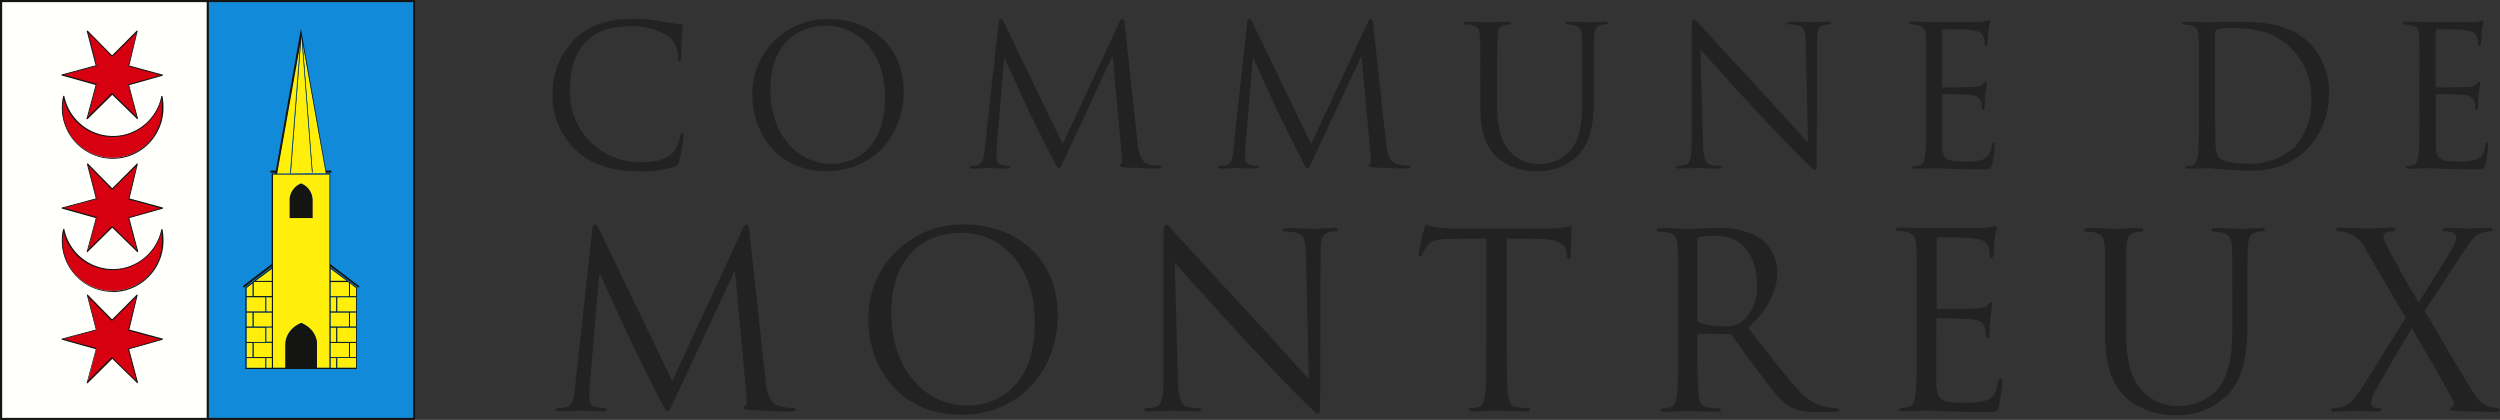
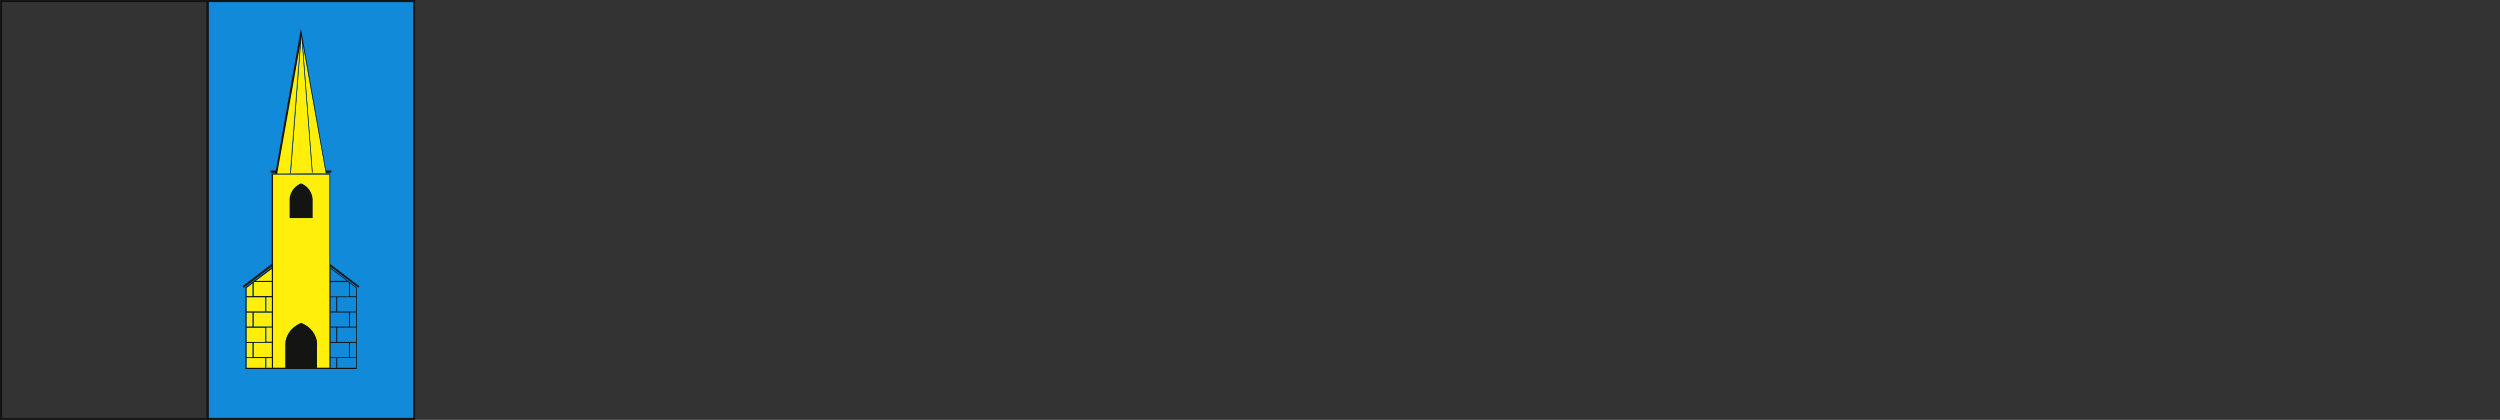
<svg xmlns="http://www.w3.org/2000/svg" viewBox="0 0 230 38.625" width="230" height="38.625">
  <rect x="0" y="0" width="230" height="38.625" fill="#333333" stroke="none" />
-   <path d="M73.061 37.542c-.488 0-.975-.054-1.445-.199-.957-.307-1.102-1.571-1.192-2.366l-1.481-13.706c-.036-.433-.108-.596-.271-.596s-.235.163-.325.361l-6.501 14.013L55.074 21c-.108-.253-.199-.343-.325-.343s-.199.163-.253.397l-1.589 14.554c-.09.849-.163 1.715-.885 1.86a2.7 2.7 0 0 1-.668.072c-.108 0-.217.036-.217.108 0 .163.163.199.379.199.596 0 1.661-.072 1.86-.072.181 0 1.246.072 2.059.072.271 0 .397-.054.397-.199 0-.072-.09-.108-.181-.108-.289 0-.56-.036-.849-.108a.73.73 0 0 1-.578-.686c0-.379 0-.776.018-1.138l.885-10.365h.09c.253.596 2.727 5.959 2.925 6.356.108.217 2.022 4.081 2.582 5.183.415.795.524 1.029.686 1.029.199 0 .271-.199.722-1.192l5.417-11.611h.072l1.065 11.521c.036.397.018.776-.09.813s-.163.072-.163.163c0 .108.108.181.614.217.813.072 3.214.144 3.702.144.271 0 .469-.072.469-.199 0-.09-.072-.108-.181-.108Zm15.548-16.884a8.595 8.595 0 0 0-8.722 8.487v.235c0 4.027 2.528 8.776 8.595 8.776 5.327 0 8.83-4.135 8.83-9.137 0-5.201-3.72-8.379-8.704-8.379Zm.469 16.667c-3.991 0-7.079-3.359-7.079-8.559 0-4.894 2.763-7.349 6.465-7.349 3.503 0 6.735 2.871 6.735 8.234 0 6.501-4.117 7.656-6.103 7.656Zm33.587-16.342c-.903 0-1.643.072-1.878.072s-1.3-.072-2.311-.072c-.271 0-.451.018-.451.163 0 .09.018.163.181.163q.542 0 1.083.108c.686.181.849.668.867 2.113l.253 11.34c-.704-.74-3.124-3.467-5.309-5.833a1458 1458 0 0 1-7.042-7.656c-.217-.217-.596-.722-.776-.722s-.235.253-.235 1.12v12.803c-.018 2.022-.126 2.673-.686 2.835-.289.09-.596.126-.903.126-.108 0-.181.036-.181.126 0 .163.126.181.361.181.993 0 1.932-.072 2.131-.072s1.083.072 2.347.072c.271 0 .397-.054.397-.181 0-.09-.072-.126-.181-.126-.379 0-.74-.054-1.102-.126-.596-.181-.813-.758-.867-2.582l-.289-10.69c.704.813 3.214 3.612 5.778 6.41 2.347 2.546 5.526 5.833 5.778 6.049 1.174 1.192 1.445 1.427 1.625 1.427.163 0 .199-.108.199-1.589l.036-13.092c0-1.336.09-1.824.813-1.986.181-.054.343-.072.524-.072.163 0 .253-.072.253-.163 0-.126-.144-.163-.397-.163Zm21.777-.163c-.722.144-1.463.235-2.185.217h-8.307a21 21 0 0 1-1.752-.108 4.6 4.6 0 0 1-.975-.271c-.09 0-.181.289-.217.415-.054.181-.488 2.095-.488 2.329 0 .126.036.199.108.199.09 0 .163-.036.217-.217.108-.235.235-.469.379-.686.361-.542.885-.686 2.257-.722l3.268-.036v9.444c0 2.149 0 3.9-.108 4.839-.09.65-.199 1.138-.632 1.228-.217.054-.433.09-.668.09-.144 0-.181.072-.181.126 0 .126.108.181.361.181.668 0 2.059-.072 2.167-.072s1.499.072 2.727.072c.235 0 .361-.072.361-.181 0-.072-.054-.126-.181-.126-.325 0-.668-.036-.993-.09-.668-.09-.795-.578-.867-1.228-.108-.939-.108-2.709-.108-4.839V21.94l2.781.036c2.131.036 2.636.56 2.727 1.228v.253c.036.307.09.379.199.379.09 0 .163-.09.163-.289 0-.253.072-1.788.072-2.456 0-.144 0-.271-.108-.271ZM169 37.541c-.289 0-.578-.018-.867-.072a4.53 4.53 0 0 1-2.691-1.607c-1.282-1.39-2.799-3.377-4.605-5.706 1.986-1.86 2.673-3.503 2.673-5.164a3.87 3.87 0 0 0-1.535-3.034 6.8 6.8 0 0 0-4.045-.975c-.686 0-2.366.072-2.618.072-.108 0-1.499-.072-2.51-.072-.253 0-.361.036-.361.181 0 .09.09.144.181.144.253 0 .506.018.758.072.74.163.903.506.957 1.282.054.722.054 1.336.054 4.821v3.937c0 2.149 0 3.9-.108 4.839-.09.65-.199 1.138-.65 1.228-.217.054-.433.09-.668.09-.126 0-.181.072-.181.126 0 .126.108.181.361.181.668 0 2.059-.072 2.077-.072.108 0 1.499.072 2.727.072.253 0 .361-.072.361-.181 0-.072-.036-.126-.181-.126-.325 0-.668-.036-.993-.09-.668-.09-.795-.578-.867-1.228-.108-.939-.108-2.709-.108-4.839v-.542c0-.108.036-.181.163-.181l2.727.036c.108 0 .217.054.289.126.433.578 1.481 2.077 2.42 3.305 1.264 1.679 2.041 2.763 2.998 3.286.74.361 1.553.506 2.366.433h1.571c.397 0 .524-.054.524-.181 0-.072-.09-.126-.199-.126Zm-8.704-7.945a2.86 2.86 0 0 1-1.661.415 6 6 0 0 1-2.329-.361.31.31 0 0 1-.163-.271v-7.295c0-.126.072-.235.181-.271a6 6 0 0 1 1.481-.126c2.366 0 3.828 1.679 3.828 4.46a4.06 4.06 0 0 1-1.354 3.431Zm23.728 5.255c-.108 0-.163.09-.199.343-.163.921-.415 1.354-.993 1.607a6.5 6.5 0 0 1-2.131.253c-2.167 0-2.51-.289-2.564-1.842-.018-.469 0-3.052 0-3.81v-1.968s.036-.144.126-.163h.036c.379 0 2.564.054 3.16.108.867.09 1.065.469 1.156.776.072.235.108.488.09.74 0 .108.036.199.163.199.163 0 .163-.253.163-.433 0-.163.036-.975.09-1.427.072-.74.181-1.12.181-1.264s-.054-.181-.108-.181c-.09 0-.181.108-.325.289-.199.217-.506.271-1.047.307-.506.036-3.232.036-3.521.036-.108 0-.126-.072-.126-.217v-6.158c0-.163.036-.217.126-.217.235 0 2.654.018 3.034.072 1.192.126 1.408.397 1.571.758.09.253.144.524.144.795 0 .181.036.289.181.289.09 0 .126-.126.163-.253.036-.271.09-1.246.108-1.481.072-.632.181-.903.181-1.047 0-.108-.018-.199-.09-.199-.108 0-.199.09-.307.108-.307.054-.632.09-.957.108-.506.018-4.912.018-5.074.018-.108 0-1.499-.072-2.492-.072-.253 0-.361.036-.361.181 0 .09.09.144.181.144.253 0 .506.018.758.072.722.163.903.506.957 1.282.036.704.036 1.336.036 4.821v3.937c0 2.149 0 3.9-.108 4.858-.09.65-.199 1.138-.65 1.228-.217.054-.433.09-.668.09-.126 0-.181.072-.181.126 0 .126.108.181.361.181.668 0 2.059-.072 2.167-.072.65 0 2.131.126 5.471.126.867 0 1.047 0 1.192-.578.126-.722.235-1.445.289-2.167 0-.163 0-.343-.144-.343Zm23.981-13.868c-.668 0-1.715.072-1.86.072-.126 0-1.354-.072-2.347-.072-.235 0-.361.036-.361.181 0 .09.09.144.181.144.253 0 .506.018.758.072.722.163.903.506.957 1.282.036.722.036 1.336.036 4.821v2.781c0 2.293-.271 4.189-1.282 5.471-.867 1.011-2.149 1.589-3.485 1.607a4.32 4.32 0 0 1-3.341-1.228c-.957-.921-1.661-2.293-1.661-5.508v-3.124c0-3.485 0-4.117.036-4.821.054-.776.217-1.192.813-1.282.181-.036.361-.054.56-.072.09 0 .181-.036.181-.144 0-.126-.108-.181-.361-.181-.668 0-1.986.072-2.185.072s-1.553-.072-2.546-.072c-.253 0-.361.036-.361.181 0 .09.09.144.181.144.253 0 .506.018.758.072.722.163.903.506.957 1.282.036.722.036 1.336.036 4.821v3.25c0 3.268.849 4.821 1.932 5.869a6.74 6.74 0 0 0 4.551 1.589 6.38 6.38 0 0 0 4.569-1.661c1.77-1.589 2.041-4.262 2.041-6.681v-2.384c0-3.485 0-4.117.054-4.821.036-.776.217-1.156.813-1.282.181-.054.361-.072.56-.072.09 0 .181-.036.181-.144 0-.126-.108-.181-.361-.181Zm21.814 16.559c-.271 0-.524-.054-.776-.126-.542-.181-1.011-.524-1.3-1.011-.469-.596-4.244-7.097-4.677-7.801l3.557-5.399c.65-.957 1.065-1.607 1.715-1.806.235-.072.488-.108.722-.108.163 0 .235-.072.235-.163s-.108-.163-.361-.163c-.74 0-1.661.072-1.86.072s-1.12-.072-1.968-.072c-.271 0-.379.072-.379.163 0 .108.072.163.199.163.217 0 .451 0 .668.072a.5.5 0 0 1 .379.397c0 .289-.09.56-.217.795-.217.469-2.582 4.28-3.25 5.255-1.156-1.914-2.059-3.575-2.998-5.345a1.6 1.6 0 0 1-.217-.74.39.39 0 0 1 .271-.379 2.3 2.3 0 0 1 .596-.072c.126 0 .199-.036.199-.163s-.072-.163-.379-.163c-.758 0-1.878.072-2.077.072-.181 0-1.968-.072-2.6-.072-.289 0-.379.036-.379.163 0 .09.072.163.199.163.307 0 .632.072.939.163.776.361 1.39.993 1.734 1.788l3.539 6.013-4.009 6.392c-.722 1.138-1.174 1.625-1.842 1.806-.271.072-.56.108-.831.108a.176.176 0 0 0-.181.144v.018c0 .09.036.163.217.163.722 0 1.806-.072 2.004-.072s1.589.072 2.131.072c.163 0 .271-.054.271-.163a.163.163 0 0 0-.163-.163h-.018c-.144 0-.289-.018-.415-.036a.44.44 0 0 1-.361-.415c.018-.343.108-.686.289-.993l3.449-5.923a220 220 0 0 1 3.81 6.663c.199.361 0 .578-.108.632-.09 0-.144.09-.126.181 0 .108.108.126.686.181 1.138.018 2.203.054 3.539.054.199 0 .307-.072.307-.181s-.072-.144-.181-.144Zm-176.82-23.71c1.39 1.264 3.178 1.932 5.851 1.932a10 10 0 0 0 3.178-.415c.325-.144.361-.181.469-.524.181-.758.307-1.517.379-2.293 0-.144-.036-.271-.126-.271-.108 0-.144.072-.181.271a3.5 3.5 0 0 1-.65 1.499c-.704.74-1.752.885-3.088.885-3.539 0-6.41-2.907-6.392-6.447v-.09c0-1.824.307-3.413 1.589-4.659.614-.614 1.715-1.3 4.063-1.3a5.84 5.84 0 0 1 3.539 1.011c.488.488.758 1.138.74 1.824 0 .253 0 .379.144.379.108 0 .144-.108.163-.379s0-1.246.054-1.842c.036-.65.09-.849.09-.993 0-.108-.036-.181-.235-.199a15 15 0 0 1-1.806-.271 15.4 15.4 0 0 0-2.564-.217c-2.727 0-4.334.849-5.399 1.914a7.12 7.12 0 0 0-1.986 4.876 6.9 6.9 0 0 0 2.149 5.291Zm30.138-5.381c0-4.171-2.98-6.699-6.952-6.699a6.867 6.867 0 0 0-6.97 6.79v.181c0 3.214 2.022 7.024 6.862 7.024 4.262 0 7.061-3.305 7.061-7.313Zm-6.591 6.627c-3.178 0-5.67-2.673-5.67-6.844 0-3.919 2.221-5.869 5.164-5.869 2.799 0 5.381 2.311 5.381 6.591 0 5.201-3.305 6.122-4.894 6.122Zm30.373.271s-.054-.09-.144-.09a4.1 4.1 0 0 1-1.156-.163c-.758-.253-.885-1.246-.957-1.896L103.47 2.239c-.036-.343-.09-.488-.217-.488s-.199.126-.271.289l-5.219 11.214-5.417-11.232c-.09-.199-.163-.271-.271-.271s-.163.126-.199.325l-1.282 11.647c-.072.686-.126 1.372-.704 1.481a2.6 2.6 0 0 1-.524.054c-.09 0-.181.036-.181.09 0 .126.126.163.307.163.488 0 1.336-.054 1.481-.054s.993.054 1.643.054c.217 0 .325-.036.325-.163 0-.054-.072-.09-.144-.09-.235 0-.451-.036-.668-.09a.56.56 0 0 1-.451-.56v-.921l.704-8.288h.072c.199.488 2.185 4.767 2.329 5.092.09.181 1.607 3.268 2.077 4.135.343.65.433.831.542.831.163 0 .217-.163.578-.939l4.334-9.282h.054l.849 9.209c.036.325 0 .632-.072.65s-.126.054-.126.126c0 .09.09.144.488.181.65.054 2.564.108 2.961.108.217 0 .379-.054.379-.163Zm22.716-.09a4.1 4.1 0 0 1-1.156-.163c-.758-.253-.885-1.246-.957-1.896L126.33 2.239c-.036-.343-.09-.488-.217-.488s-.199.126-.271.289l-5.217 11.214-5.417-11.232c-.09-.199-.163-.271-.271-.271s-.163.126-.199.325l-1.264 11.647c-.072.686-.126 1.372-.704 1.481a2.7 2.7 0 0 1-.524.054c-.09 0-.181.036-.181.09 0 .126.126.163.307.163.469 0 1.336-.054 1.499-.054.144 0 .993.054 1.643.054.217 0 .325-.036.325-.163 0-.054-.072-.09-.144-.09-.235 0-.451-.036-.668-.09a.596.596 0 0 1-.469-.56v-.921l.704-8.288h.072c.199.488 2.185 4.767 2.329 5.092.09.181 1.607 3.268 2.059 4.135.343.65.433.831.56.831.163 0 .217-.163.578-.939l4.352-9.282h.054l.849 9.209c.036.325 0 .632-.072.65s-.126.054-.126.126c0 .09.09.144.506.181.65.054 2.564.108 2.961.108.217 0 .379-.054.379-.163 0-.072-.054-.09-.144-.09Zm18.04-13.254c-.542 0-1.372.054-1.481.054s-1.083-.054-1.878-.054c-.199 0-.289.036-.289.144 0 .072.072.108.144.108.199 0 .397 0 .596.054.578.126.722.415.758 1.011.036.578.036 1.065.036 3.864v2.239c0 1.842-.217 3.359-1.029 4.37a3.68 3.68 0 0 1-2.781 1.282 3.48 3.48 0 0 1-2.673-.975c-.758-.74-1.336-1.842-1.336-4.406V7.187c0-2.781 0-3.286.036-3.864.036-.632.181-.939.65-1.011.144-.036.289-.054.451-.054.072 0 .144-.036.144-.108 0-.108-.09-.144-.289-.144-.524 0-1.589.054-1.752.054s-1.246-.054-2.041-.054c-.199 0-.289.036-.289.144 0 .072.072.108.144.108.199 0 .397 0 .596.054.578.126.722.415.758 1.011.036.578.036 1.065.036 3.864v2.6c0 2.6.668 3.864 1.535 4.695a5.45 5.45 0 0 0 3.648 1.264 5.13 5.13 0 0 0 3.648-1.318c1.408-1.264 1.625-3.413 1.625-5.345V7.169c0-2.781 0-3.286.036-3.864.036-.632.181-.921.65-1.011q.217-.054.433-.054c.072 0 .144-.036.144-.108 0-.108-.09-.144-.289-.144Zm6.808 13.507c.795 0 1.535-.054 1.697-.054s.867.054 1.878.054c.217 0 .325-.036.325-.144 0-.072-.054-.108-.144-.108-.307 0-.596-.036-.885-.108-.469-.144-.65-.614-.686-2.077l-.235-8.559c.56.65 2.564 2.889 4.623 5.128 1.878 2.041 4.424 4.659 4.623 4.839.939.939 1.156 1.138 1.3 1.138.126 0 .163-.09.163-1.264l.036-10.473c0-1.065.072-1.463.65-1.589q.217-.054.433-.054c.126 0 .199-.054.199-.126 0-.108-.126-.126-.325-.126-.722 0-1.3.054-1.499.054s-1.047-.054-1.842-.054c-.217 0-.361 0-.361.126 0 .072 0 .126.144.126.289 0 .578.036.867.09.542.144.668.542.686 1.697l.199 9.083c-.56-.596-2.492-2.763-4.244-4.659a931 931 0 0 1-5.634-6.122c-.181-.181-.469-.578-.614-.578s-.199.199-.199.885v10.239c-.018 1.625-.108 2.149-.56 2.275a2.5 2.5 0 0 1-.722.108c-.09 0-.144.036-.144.108 0 .126.108.144.289.144Zm21.344-13.254q.298 0 .596.054c.578.126.722.415.758 1.011.036.578.036 1.065.036 3.864v3.142c0 1.715 0 3.124-.09 3.882-.072.524-.163.921-.524.993-.181.036-.343.072-.524.072-.108 0-.144.054-.144.108 0 .108.09.144.289.144.524 0 1.643-.054 1.734-.054.506 0 1.697.108 4.37.108.686 0 .831 0 .957-.469.09-.379.235-1.589.235-1.734 0-.126 0-.271-.108-.271-.09 0-.126.072-.163.271-.126.74-.343 1.083-.795 1.282a5 5 0 0 1-1.715.199c-1.734 0-2.004-.235-2.059-1.463V8.776s.036-.126.108-.126h.018c.307 0 2.059.036 2.528.09.686.072.849.379.921.632.054.199.072.397.072.596 0 .09.036.163.126.163.126 0 .126-.199.126-.343 0-.126.036-.776.072-1.138.054-.596.144-.903.144-.993s-.036-.144-.09-.144c-.072 0-.144.09-.271.235-.163.181-.415.217-.831.253s-2.582.036-2.817.036c-.09 0-.108-.054-.108-.181V2.871c0-.126.036-.181.108-.181.199 0 2.131 0 2.42.054.957.108 1.138.325 1.264.614q.108.298.108.65c0 .144.036.235.144.235.072 0 .108-.108.126-.199.036-.217.072-.993.09-1.174.054-.506.144-.722.144-.849 0-.09-.018-.163-.072-.163-.09 0-.163.072-.253.09-.253.054-.506.072-.758.09h-4.063c-.09 0-1.21-.054-2.004-.054-.199 0-.289.036-.289.144 0 .072.072.108.144.108Zm29.596-.253c-1.065 0-2.185.054-2.384.054-.09 0-1.21-.054-2.004-.054-.199 0-.289.036-.289.144 0 .072.072.108.144.108.199 0 .397.018.614.054.578.126.722.415.758 1.011.036.578.036 1.065.036 3.864v3.142c0 1.715 0 3.124-.09 3.882-.072.524-.163.921-.506.993-.181.036-.361.072-.524.072-.108 0-.144.054-.144.108 0 .108.09.144.289.144.524 0 1.643-.054 1.734-.054.181 0 2.402.217 3.937.217a7 7 0 0 0 5.363-2.059 7.4 7.4 0 0 0 1.914-5.038 6.46 6.46 0 0 0-1.715-4.532c-2.113-2.203-5.345-2.041-7.097-2.041Zm5.815 11.394a6 6 0 0 1-4.207 1.661c-2.095 0-2.781-.379-3.016-.722a3.9 3.9 0 0 1-.199-1.354c0-.343-.036-1.986-.036-3.882V3.07a.34.34 0 0 1 .217-.361c.379-.09.758-.126 1.156-.126 2.113 0 4.135.253 5.796 2.022a6.46 6.46 0 0 1 1.697 4.496 6.27 6.27 0 0 1-1.408 4.262Zm9.968-11.142q.298 0 .596.054c.578.126.722.415.758 1.011.036.578.036 1.065.036 3.864v3.142c0 1.715 0 3.124-.09 3.882-.072.524-.163.921-.506.993-.181.036-.343.072-.524.072-.108 0-.144.054-.144.108 0 .108.09.144.289.144.524 0 1.643-.054 1.734-.054.506 0 1.697.108 4.37.108.686 0 .831 0 .957-.469.09-.379.235-1.589.235-1.734 0-.126 0-.271-.108-.271s-.126.072-.163.271c-.126.74-.343 1.083-.795 1.282-.56.163-1.12.235-1.697.199-1.734 0-2.004-.235-2.059-1.463v-4.62s.036-.126.09-.126h.018c.307 0 2.059.036 2.528.09.686.072.849.379.921.632.054.199.072.397.072.596 0 .09.036.163.126.163.126 0 .126-.199.126-.343 0-.126.036-.776.072-1.138.054-.596.144-.903.144-.993s-.036-.144-.09-.144c-.072 0-.144.09-.271.235-.163.181-.415.217-.831.253s-2.582.036-2.817.036c-.09 0-.108-.054-.108-.181V2.871c0-.126.036-.181.108-.181.199 0 2.131 0 2.42.054.957.108 1.138.325 1.264.614q.108.298.108.65c0 .144.036.235.144.235.072 0 .108-.108.126-.199.036-.217.072-.993.09-1.174.054-.506.144-.722.144-.849 0-.09-.018-.163-.072-.163-.09 0-.163.072-.253.09-.253.054-.506.072-.758.09h-4.063c-.09 0-1.21-.054-2.004-.054-.199 0-.289.036-.289.144 0 .072.072.108.144.108Z" fill="#232222" />
  <path fill="#118ada" d="M19.105.09h18.997v38.445H19.105z" />
  <path d="M38.192 38.625H18.997V0h19.195M19.195 38.445h18.816V.199H19.195z" fill="#141413" />
-   <path fill="#fffffb" d="M.09.09h18.997v38.445H.09z" />
  <path d="M19.195 38.625H0V0h19.195M.199 38.445h18.816V.199H.199z" fill="#141413" />
-   <path d="m8.036 15.096.831 3.196-3.16.849 3.16.885-.831 3.142 2.293-2.275 2.329 2.275-.831-3.124 3.106-.885-3.088-.849.776-3.214-2.311 2.311m4.569 3.702c.072.343.09.686.09 1.029a4.62 4.62 0 0 1-4.623 4.623 4.62 4.62 0 0 1-4.623-4.623c0-.361.036-.704.108-1.047a4.61 4.61 0 0 0 5.435 3.612 4.64 4.64 0 0 0 3.612-3.593M8.036 2.853l.831 3.196-3.16.849 3.16.885-.831 3.142 2.293-2.275 2.329 2.275-.831-3.124 3.106-.885-3.088-.849.776-3.214-2.311 2.311zm6.844 6.013c.072.343.09.686.09 1.029 0 2.546-2.059 4.623-4.623 4.623S5.724 12.46 5.724 9.896c0-.361.036-.704.108-1.047a4.61 4.61 0 0 0 5.435 3.612 4.64 4.64 0 0 0 3.612-3.593M8.036 27.159l.831 3.196-3.16.849 3.16.885-.831 3.142 2.293-2.275 2.329 2.275-.831-3.124 3.106-.885-3.088-.849.776-3.214-2.311 2.293-2.275-2.311Z" fill="#d70011" fill-rule="evenodd" />
-   <path d="M8.018 35.267H8c-.018 0-.036-.036-.018-.054l.831-3.088-3.106-.867s-.036-.018-.036-.054c0-.018 0-.036.036-.054l3.106-.831L8 27.159s0-.036.018-.054h.054l2.239 2.275 2.275-2.275s.036-.018.054 0c.018 0 .036.036.018.054l-.758 3.16 3.052.831s.036.018.036.054c0 .018 0 .036-.036.054l-3.07.867.813 3.07s0 .036-.018.054h-.054L10.33 33.01l-2.257 2.239h-.036m2.275-2.347h.036l2.203 2.149-.776-2.943s0-.054.036-.054l2.943-.831-2.925-.795s-.036-.036-.036-.054l.74-3.052-2.203 2.185s-.054.018-.072 0l-2.149-2.185.776 3.016s0 .054-.036.054l-2.98.795 2.98.831s.036.036.036.054l-.795 2.961 2.167-2.149h.036Zm.036-6.049c-2.6-.018-4.695-2.167-4.659-4.767 0-.343.036-.668.126-.993 0-.018.018-.036.054-.036s.036 0 .054.036a4.57 4.57 0 0 0 5.363 3.575 4.56 4.56 0 0 0 3.557-3.557c0-.018.018-.036.054-.036.018 0 .036 0 .054.036.072.343.09.704.09 1.047 0 2.582-2.077 4.695-4.659 4.713Zm-4.496-5.526a4 4 0 0 0-.072.813c-.036 2.528 1.986 4.605 4.496 4.623 2.528.036 4.605-1.986 4.623-4.496v-.126c0-.271 0-.542-.036-.795a4.664 4.664 0 0 1-5.67 3.359 4.62 4.62 0 0 1-3.359-3.377Zm2.167 1.878h-.018c-.018 0-.036-.036-.018-.054l.831-3.088-3.106-.867s-.036-.018-.036-.054c0-.018 0-.036.036-.054l3.106-.831-.813-3.16s0-.054.036-.054h.054l2.239 2.275 2.275-2.275s.036-.018.054 0c.018 0 .036.036.018.054l-.758 3.16 3.052.831s.036.018.036.054c0 .018 0 .036-.036.054l-3.07.867.813 3.07s0 .054-.036.054h-.054l-2.295-2.24-2.275 2.239h-.036Zm2.311-2.366h.036l2.203 2.149-.776-2.943s0-.054.036-.054l2.943-.831-2.925-.795s-.036-.036-.036-.054l.74-3.052-2.203 2.185s-.054.018-.072 0l-2.15-2.185.776 3.016s0 .054-.036.054l-2.98.795 2.98.831s.036.036.036.054l-.795 2.961 2.167-2.149h.036Zm.018-6.23a4.69 4.69 0 0 1-4.533-5.761c0-.018.018-.036.054-.036s.036 0 .054.036a4.57 4.57 0 0 0 5.363 3.575 4.56 4.56 0 0 0 3.557-3.557c0-.018.018-.036.054-.036s.036 0 .054.036c.072.343.09.704.09 1.047 0 2.582-2.077 4.695-4.659 4.695ZM5.851 9.083a4 4 0 0 0-.072.813c-.036 2.528 1.986 4.605 4.496 4.623 2.528.036 4.605-1.986 4.623-4.496v-.126c0-.271 0-.542-.036-.795a4.64 4.64 0 0 1-5.653 3.358 4.64 4.64 0 0 1-3.377-3.395Zm2.167 1.878h-.036c-.018 0-.036-.036-.018-.054l.831-3.088-3.106-.867s-.036-.018-.036-.054c0-.018 0-.036.036-.054l3.106-.831-.813-3.142s0-.054.036-.054h.054l2.239 2.275 2.275-2.275s.036-.018.054 0c.018 0 .036.036.018.054l-.758 3.16 3.052.831s.036.018.036.054c0 .018 0 .036-.036.054l-3.07.867.813 3.07s0 .036-.018.054h-.054l-2.294-2.239-2.275 2.239zm2.311-2.366h.036l2.203 2.149-.776-2.943s0-.054.036-.054l2.943-.831-2.925-.795s-.036-.036-.036-.054l.74-3.052L10.347 5.2s-.054.018-.072 0L8.126 3.016l.776 3.016s0 .054-.036.054l-2.98.795 2.98.831s.036.036.036.054l-.795 2.961 2.167-2.149h.036Z" fill="#141413" />
-   <path fill="#ffef0b" d="M31.023 32.937h1.734v.903h-1.734zm1.174-1.408h.56v1.318h-.56zm-1.174-1.39h1.734v1.318h-1.734zm1.174-1.39h.56v1.3h-.56zm-1.174-1.408h1.734v1.318h-1.734zm1.734-.849v.758h-.56v-1.192zM30.41 31.53h1.697v1.318H30.41zm0-2.781h1.697v1.3H30.41zm1.697-2.745v1.246H30.41v-1.318h1.625zm-.199-.163h-1.499v-1.12zm-1.499 7.097h.524v.903h-.524zm0-2.799h.524v1.318h-.524zm0-2.799h.524v1.318h-.524z" />
  <path d="M28.802 18.292v1.77h-2.167v-1.77a1.7 1.7 0 0 1 1.065-1.427 1.68 1.68 0 0 1 1.065 1.427Z" fill="#141413" />
  <path d="M25.1 16.053V33.84h1.138v-2.004c0-.108 0-.199.018-.307v-.09c.09-.524.343-.975.758-1.318l.108-.09c.181-.126.361-.235.578-.325.199.09.397.199.578.325l.108.09c.397.325.668.795.758 1.318v.09c0 .108.018.199 0 .307v2.004h1.138V16.053h-5.219Zm3.702 4.009h-2.167v-1.77a1.7 1.7 0 0 1 1.065-1.427 1.68 1.68 0 0 1 1.065 1.427v1.77Zm-.108-4.135h1.282L27.845 3.973l.903 11.9-.054.018-.975-12.658v.054l-.975 12.658-.072-.018.921-11.9-2.131 11.954zm-4.189 17.01h.524v.903h-.524zm-1.174-1.408h1.679v1.318h-1.679zm1.174-1.39h.524v1.318h-.524zm-1.174-1.39h1.679v1.3h-1.679zm1.174-1.408h.524v1.318h-.524zm.506-1.408v1.318h-1.679v-1.246l.072-.072zm0-1.21v1.12H23.53zm-2.329 8.216h1.734v.903h-1.734zm0-2.799h1.734v1.318h-1.734zm0-2.799h1.734v1.318h-1.734zm0 4.189h.56v1.318h-.56zm0-2.781h.56v1.3h-.56zm.56-2.691v1.192h-.56v-.758z" fill="#ffef0b" />
-   <path d="m33.082 26.328-.108.144-2.582-1.95v.09l2.438 1.842v7.494H22.572v-7.494l2.42-1.842v-.09l-2.564 1.95-.108-.144 2.673-2.041v-8.324h.343v-.072h-.451v-.199h.488l2.311-13.056 2.311 13.056h.488v.199h-.469v.072h.361v8.325l2.673 2.041Zm-.325 7.512v-.903h-1.734v.903zm0-.993v-1.3h-.56v1.318h.56Zm0-1.408v-1.3h-1.734v1.318h1.734Zm0-1.39v-1.3h-.56v1.3zm0-1.408v-1.3h-1.734v1.318h1.734Zm0-1.39v-.758l-.56-.433v1.192zm-.65 5.598v-1.3H30.41v1.318h1.697Zm0-2.799v-1.3H30.41v1.3zm0-2.799v-1.246l-.072-.054H30.41v1.318h1.697Zm-1.697-1.408h1.499l-1.499-1.12zm.524 8v-.903h-.524v.903zm0-2.402v-1.3h-.524v1.318h.524Zm0-2.799v-1.3h-.524v1.318h.524Zm-.596 5.201v-17.79h-5.219V33.84h1.138v-2.004c0-.108 0-.199.018-.307v-.09c.09-.524.343-.975.758-1.318l.108-.09c.181-.126.361-.235.578-.325.199.09.397.199.578.325l.108.09c.397.325.668.795.758 1.318v.09c0 .108.018.199 0 .307v2.004h1.138Zm-.361-17.913L27.845 3.973l.921 11.9h-.054l-.975-12.64v.054l-.975 12.658h-.054l.921-11.918-2.131 11.954h4.514Zm-4.966 17.913v-.903h-.524v.903zm0-.993v-1.318h-1.679v1.318zm0-1.408v-1.318h-.524v1.318zm0-1.39v-1.3h-1.679v1.3zm0-1.39v-1.318h-.524v1.318zm0-1.408v-1.318h-1.607l-.072.054v1.246h1.679Zm0-1.408v-1.12l-1.499 1.12zm-.596 8v-.903h-1.734v.903zm0-2.402v-1.3h-1.734v1.318h1.734Zm0-2.799v-1.3h-1.734v1.318h1.734Zm-1.174 4.207v-1.3h-.56v1.318h.56Zm0-2.799v-1.3h-.56v1.3zm0-2.799v-1.192l-.56.433v.758z" fill="#141413" />
+   <path d="m33.082 26.328-.108.144-2.582-1.95v.09l2.438 1.842v7.494H22.572v-7.494l2.42-1.842v-.09l-2.564 1.95-.108-.144 2.673-2.041v-8.324h.343v-.072h-.451v-.199h.488l2.311-13.056 2.311 13.056h.488v.199h-.469v.072h.361v8.325l2.673 2.041Zm-.325 7.512v-.903h-1.734v.903zm0-.993v-1.3h-.56v1.318h.56Zm0-1.408v-1.3h-1.734v1.318h1.734Zm0-1.39v-1.3h-.56v1.3zm0-1.408v-1.3h-1.734v1.318h1.734Zm0-1.39v-.758l-.56-.433v1.192zm-.65 5.598v-1.3H30.41v1.318h1.697Zm0-2.799v-1.3H30.41v1.3zm0-2.799v-1.246l-.072-.054H30.41v1.318h1.697Zm-1.697-1.408h1.499l-1.499-1.12zm.524 8v-.903h-.524v.903zm0-2.402v-1.3h-.524v1.318h.524Zm0-2.799v-1.3h-.524v1.318Zm-.596 5.201v-17.79h-5.219V33.84h1.138v-2.004c0-.108 0-.199.018-.307v-.09c.09-.524.343-.975.758-1.318l.108-.09c.181-.126.361-.235.578-.325.199.09.397.199.578.325l.108.09c.397.325.668.795.758 1.318v.09c0 .108.018.199 0 .307v2.004h1.138Zm-.361-17.913L27.845 3.973l.921 11.9h-.054l-.975-12.64v.054l-.975 12.658h-.054l.921-11.918-2.131 11.954h4.514Zm-4.966 17.913v-.903h-.524v.903zm0-.993v-1.318h-1.679v1.318zm0-1.408v-1.318h-.524v1.318zm0-1.39v-1.3h-1.679v1.3zm0-1.39v-1.318h-.524v1.318zm0-1.408v-1.318h-1.607l-.072.054v1.246h1.679Zm0-1.408v-1.12l-1.499 1.12zm-.596 8v-.903h-1.734v.903zm0-2.402v-1.3h-1.734v1.318h1.734Zm0-2.799v-1.3h-1.734v1.318h1.734Zm-1.174 4.207v-1.3h-.56v1.318h.56Zm0-2.799v-1.3h-.56v1.3zm0-2.799v-1.192l-.56.433v.758z" fill="#141413" />
</svg>